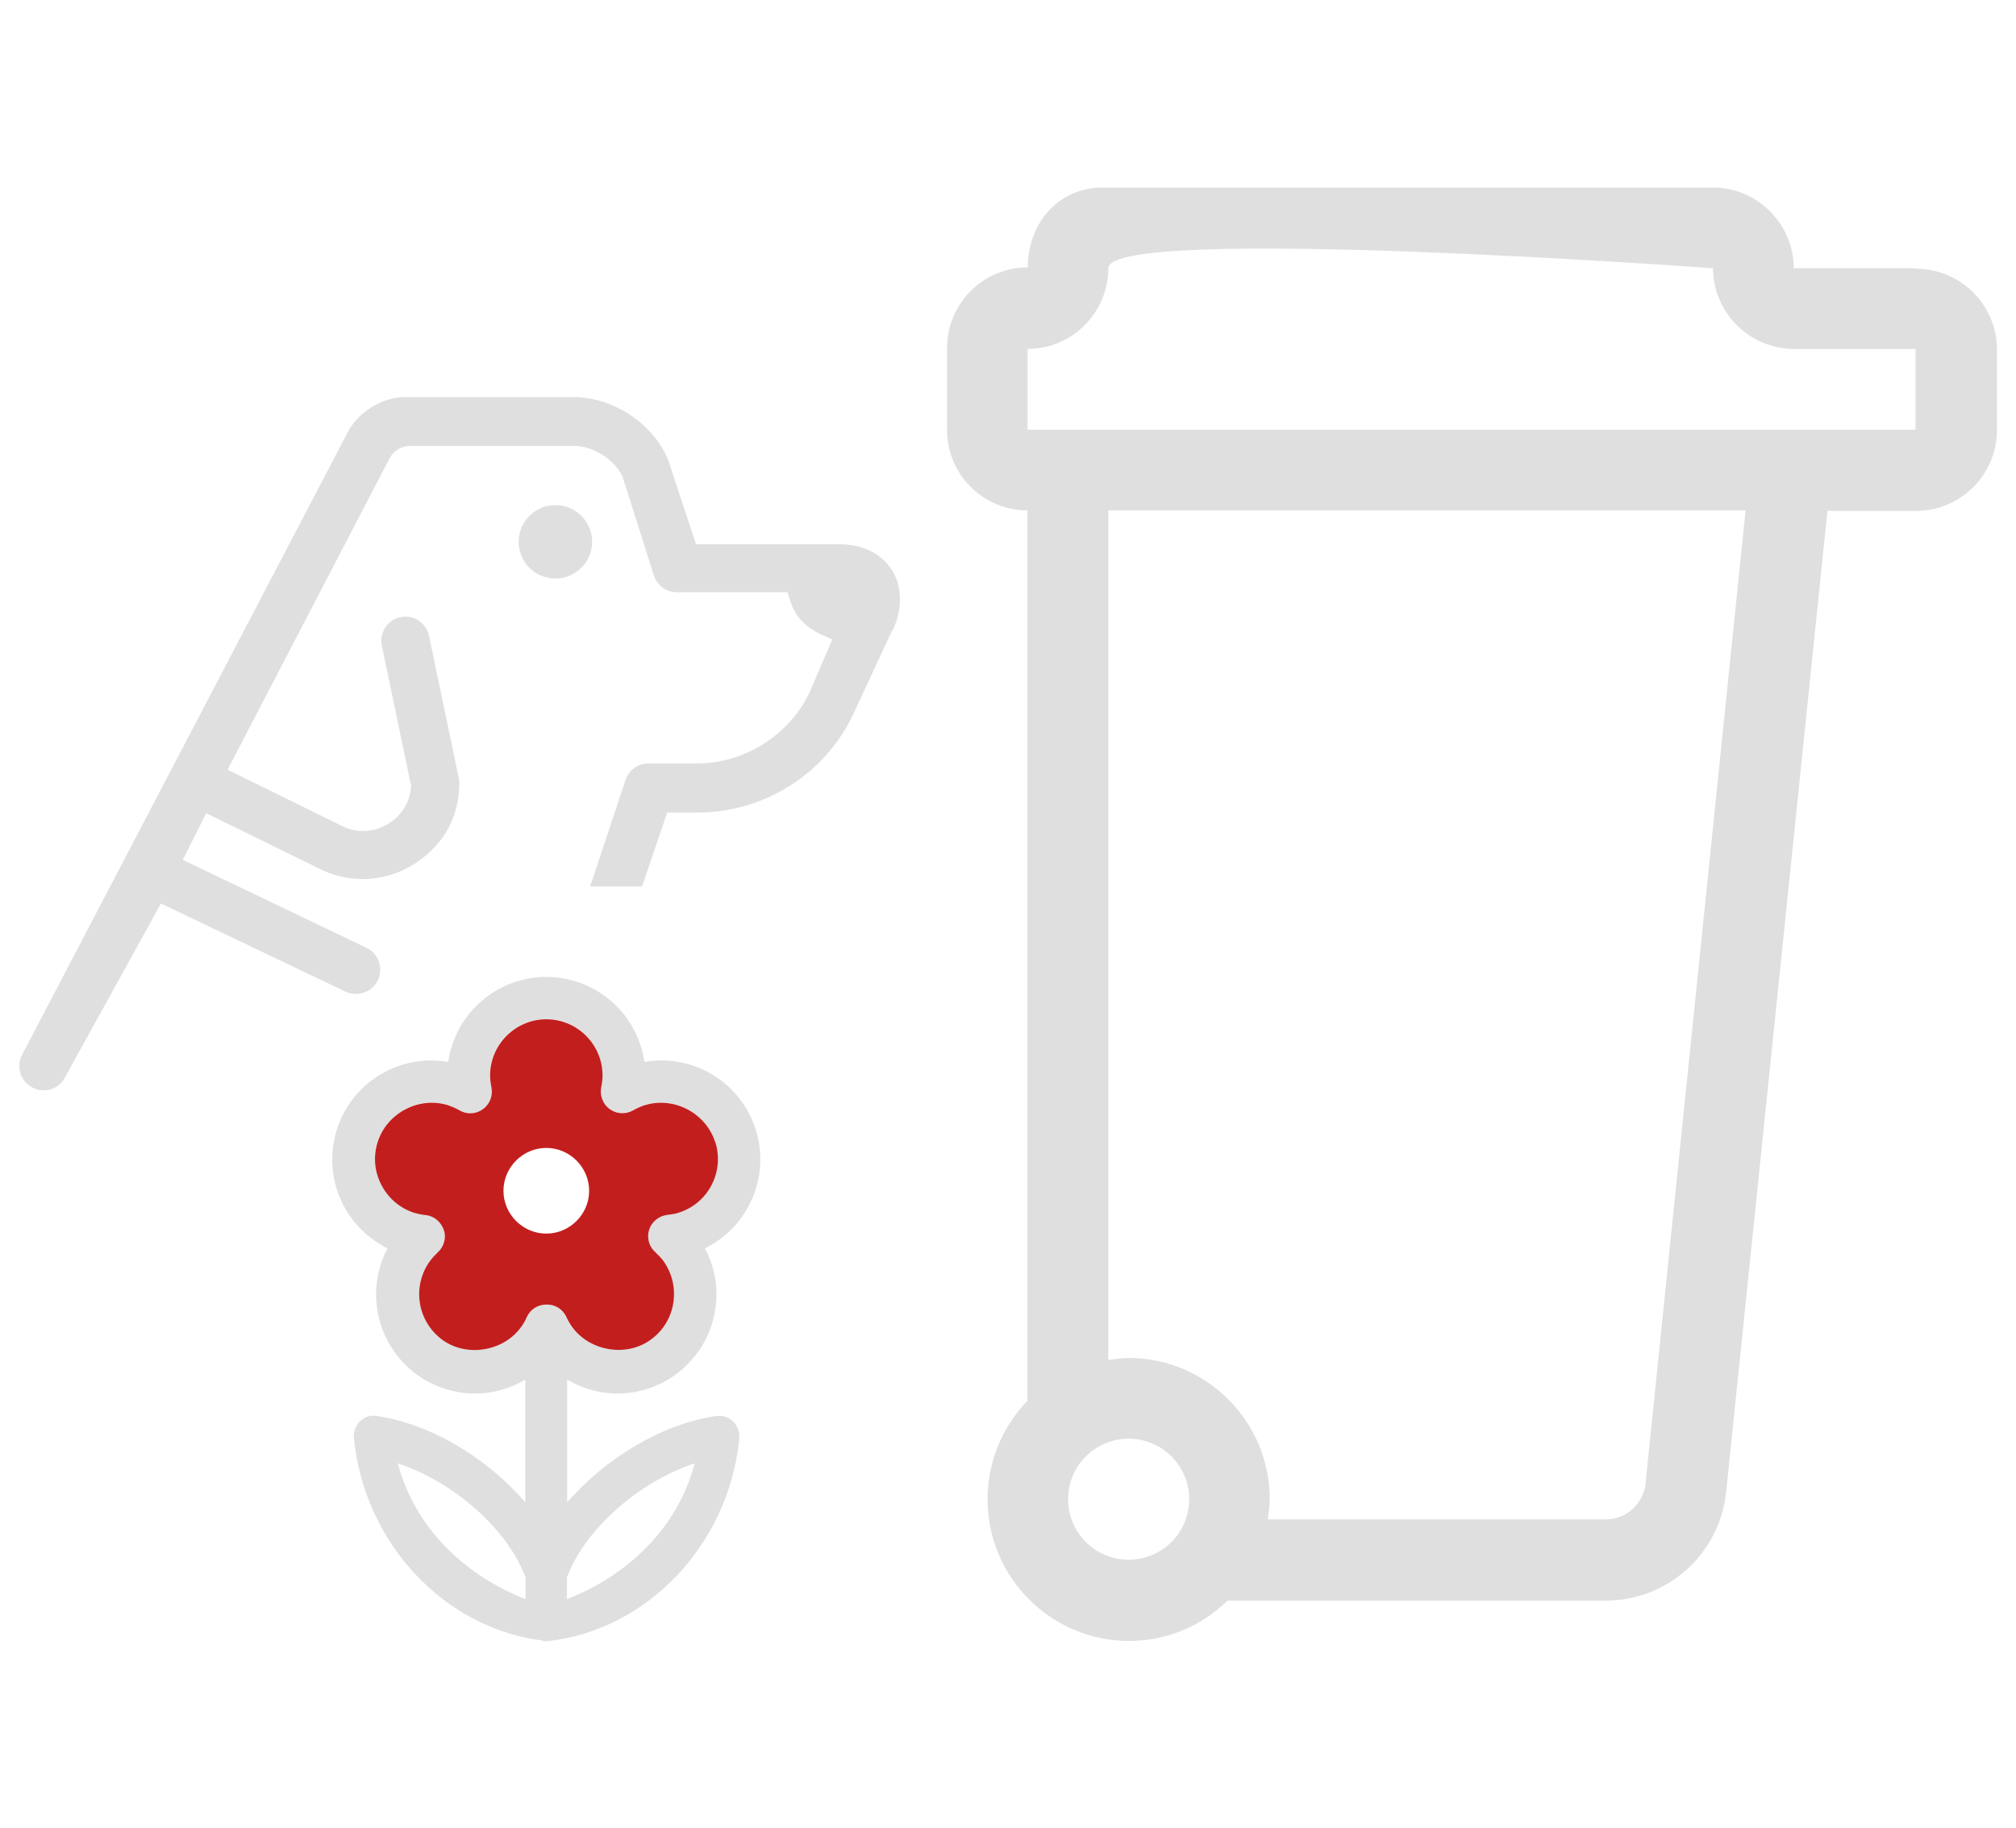
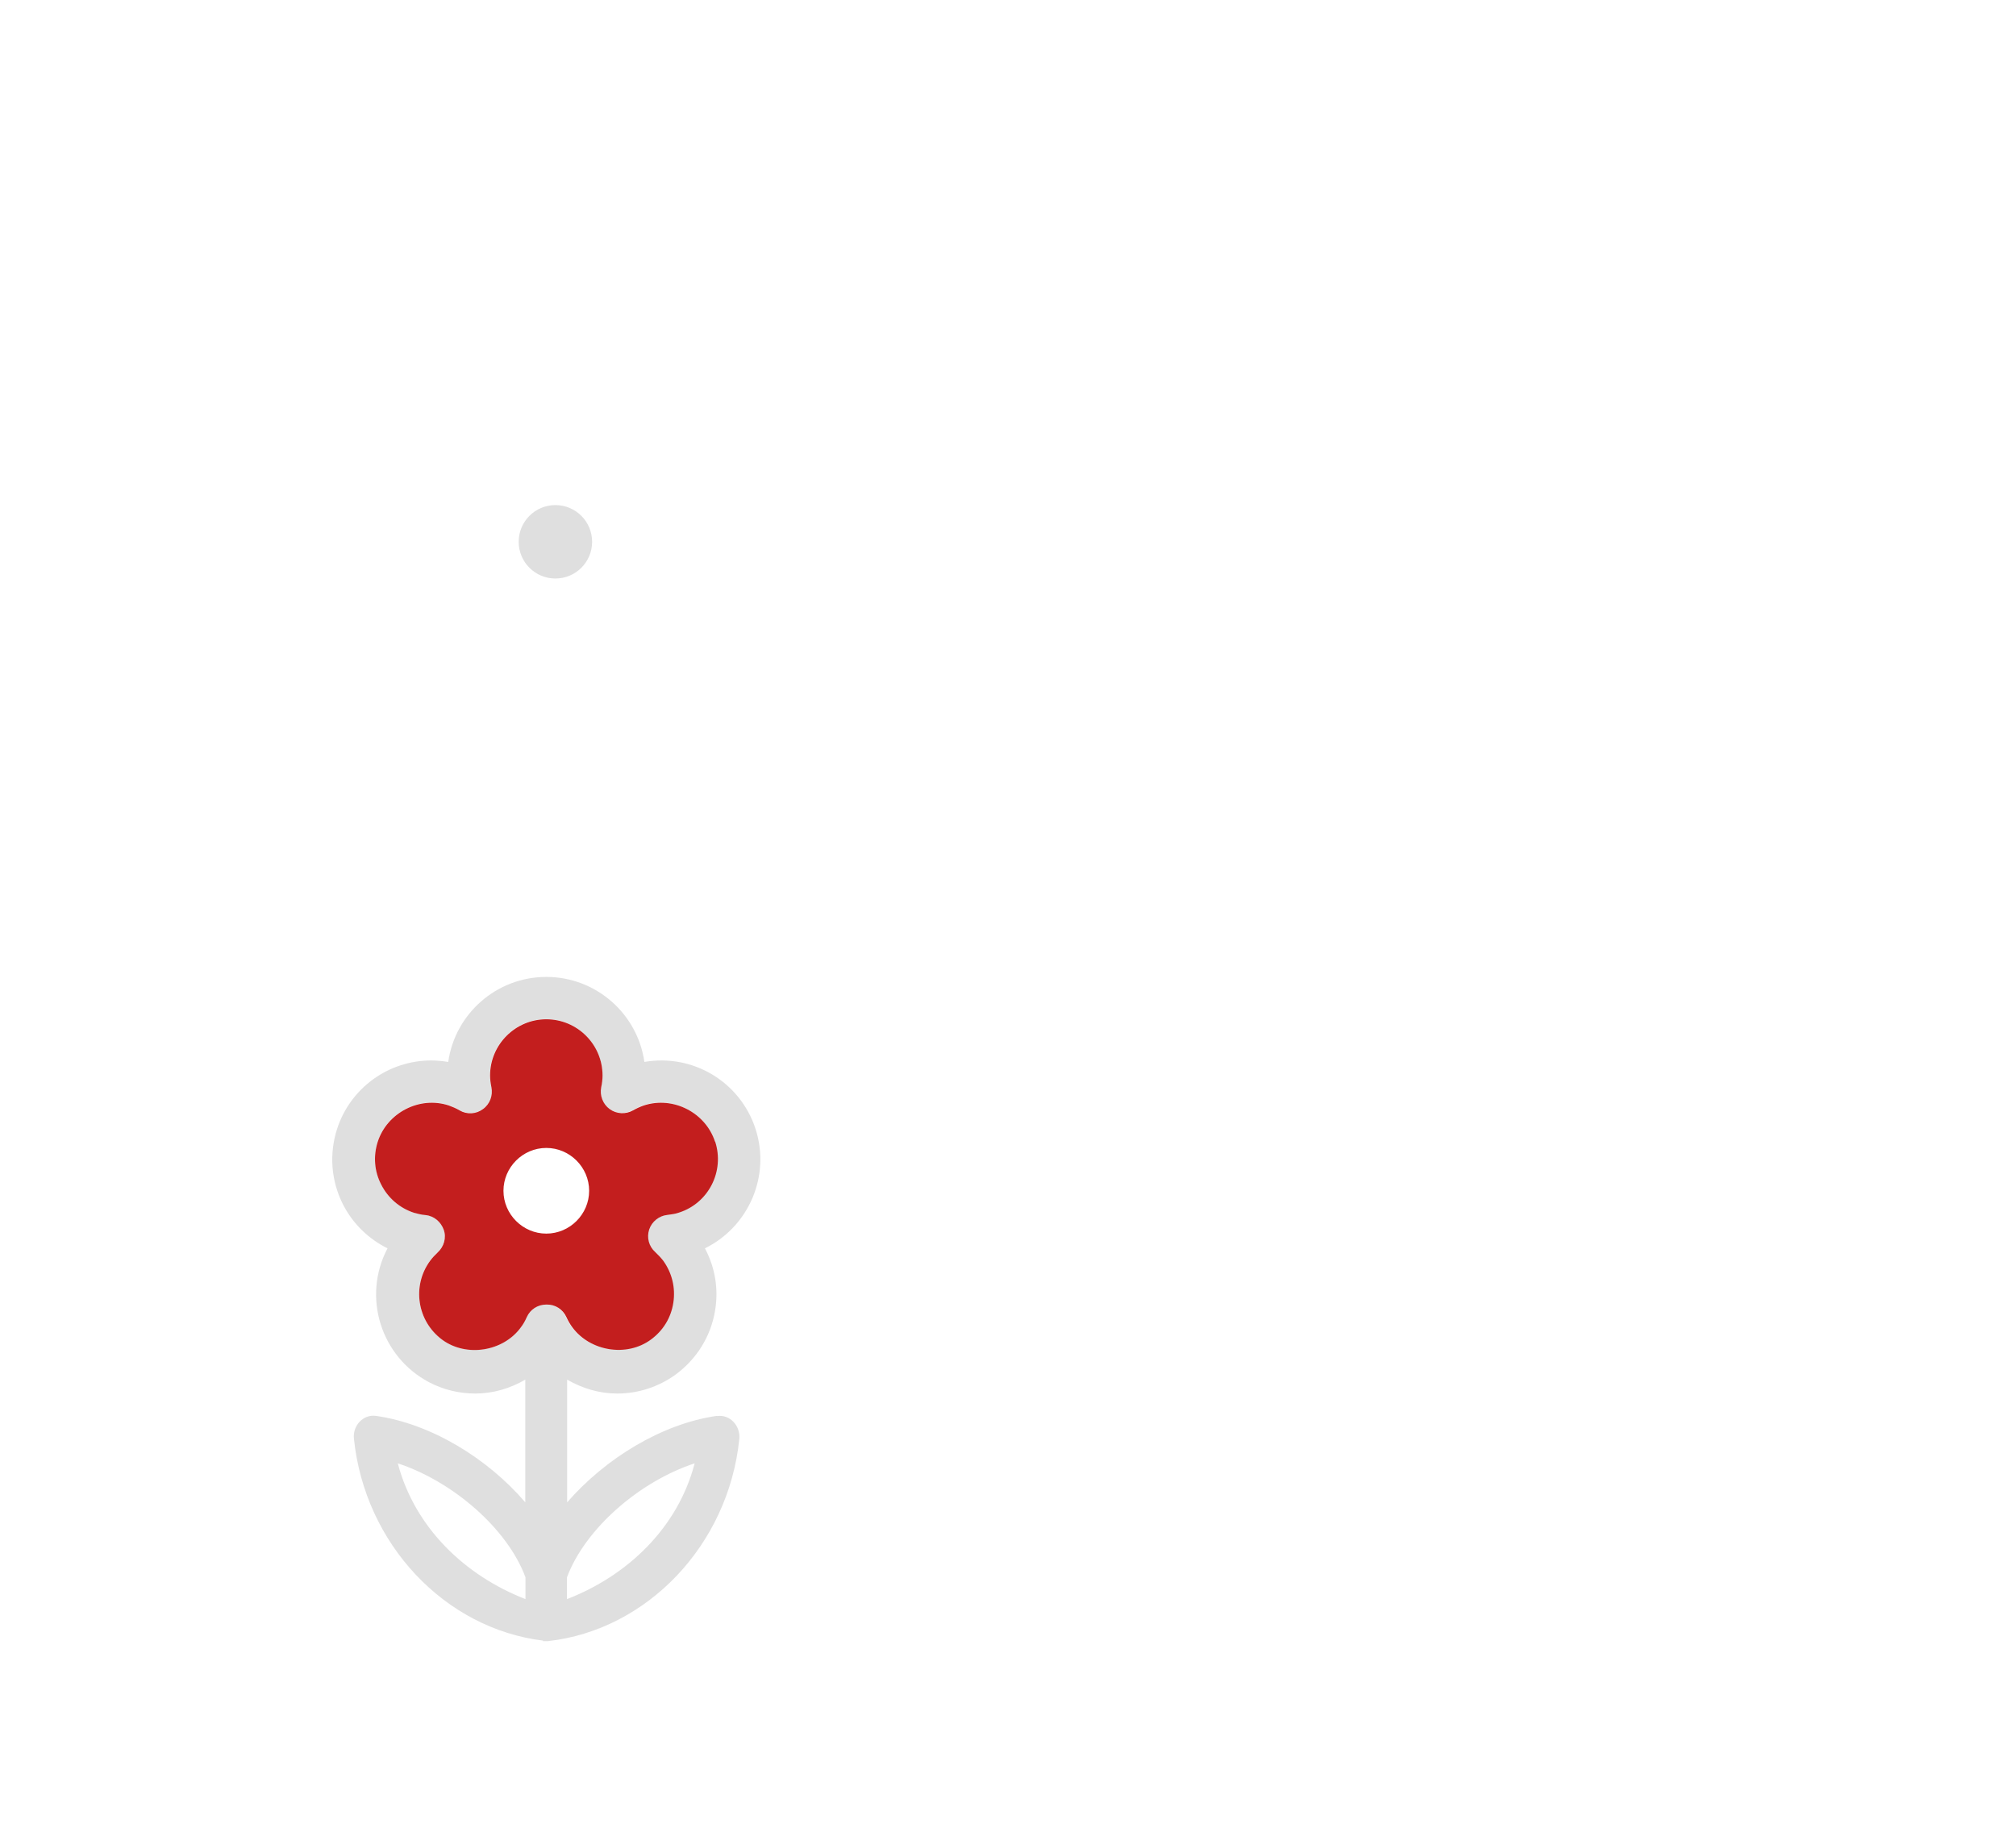
<svg xmlns="http://www.w3.org/2000/svg" id="Laag_1" viewBox="0 0 121.89 110.55">
  <defs>
    <style>.cls-1{fill:#c31e1e;}.cls-2{fill:#dfdfdf;}</style>
  </defs>
-   <path class="cls-2" d="M115.82,16.22h-7.37c0-2.68-2.2-4.88-4.88-4.88h-36.92c-2.66,0-4.51,2.17-4.51,4.83h-.05c-2.68.02-4.83,2.2-4.83,4.88v4.95c0,2.68,2.17,4.86,4.86,4.86v53.84c-3.29,3.4-3.2,8.82.2,12.11,1.17,1.13,2.64,1.91,4.24,2.24,2.98.59,5.76-.41,7.66-2.27h22.87c3.73,0,6.86-2.81,7.27-6.52l6.13-59.37h5.37c2.68,0,4.88-2.2,4.88-4.88v-4.88c0-2.68-2.2-4.88-4.88-4.88l-.02-.02ZM68.24,94.31c-2.03,0-3.66-1.64-3.66-3.66s1.64-3.66,3.66-3.66,3.66,1.64,3.66,3.66-1.64,3.66-3.66,3.66ZM99.5,89.7c-.15,1.24-1.17,2.17-2.42,2.17h-20.43c.05-.39.12-.81.12-1.22,0-4.71-3.83-8.54-8.54-8.54-.41,0-.83.07-1.22.12V30.86h38.53l-6.05,58.84ZM115.82,25.98h-53.69v-4.88c2.68,0,4.88-2.2,4.88-4.88s36.56,0,36.56,0c.02,2.71,2.22,4.88,4.93,4.88h7.32v4.88Z" />
  <circle class="cls-2" cx="33.58" cy="32.76" r="2.22" />
-   <path class="cls-2" d="M53.9,34.43c-.37-.56-1.26-1.52-3.18-1.52h-8.64l-1.68-5.1c-.89-2.17-3.28-3.78-5.69-3.8h-10.26c-1.37,0-2.88.96-3.49,2.25L1.33,63.79c-.34.66-.13,1.48.5,1.89.68.45,1.58.26,2.03-.41l5.87-10.64,11.16,5.33c.75.35,1.66.01,1.98-.74.31-.72,0-1.57-.71-1.91l-11.11-5.32,1.42-2.82,6.95,3.41c2.44,1.17,5.39.53,7.21-1.77.78-.99,1.14-2.23,1.14-3.49v-.12l-1.83-8.75c-.3-1.36-2.11-1.6-2.73-.35-.15.29-.19.63-.12.95l1.76,8.44v.1c-.07.92-.56,1.71-1.34,2.2-.86.53-1.89.61-2.78.18l-6.97-3.43,9.78-18.8c.25-.49.76-.8,1.32-.78h9.84c1.15,0,2.45.81,2.94,1.86l1.89,5.96c.19.62.75,1.03,1.4,1.03h6.69l.16.52c.09.3.22.56.37.8.34.52.84.93,1.45,1.21l.72.33-1.37,3.19c-1.2,2.56-3.93,4.3-6.77,4.3h-2.96c-.64,0-1.2.4-1.4,1l-2.14,6.44h3.14l1.52-4.47h1.83c4.02,0,7.71-2.32,9.41-5.93l2.36-5.08h.03c.61-1.27.59-2.67-.06-3.69Z" />
  <path class="cls-2" d="M43.34,85.61c-3.33.48-6.75,2.58-9.05,5.23v-7.42c.92.53,1.95.84,3.03.84,1.27,0,2.49-.4,3.52-1.14,1.29-.95,2.15-2.33,2.4-3.91.21-1.29-.01-2.59-.62-3.73,2.63-1.29,3.99-4.36,3.06-7.22-.92-2.84-3.78-4.56-6.72-4.05-.41-2.9-2.91-5.14-5.93-5.14s-5.52,2.24-5.93,5.14c-.34-.05-.67-.09-1.02-.09-2.6,0-4.9,1.67-5.7,4.14-.49,1.53-.36,3.15.36,4.57.6,1.17,1.54,2.08,2.69,2.65-1.54,2.92-.42,6.54,2.5,8.09.87.46,1.83.69,2.81.69,1.07,0,2.11-.31,3.02-.84v7.42c-2.29-2.67-5.71-4.76-9.04-5.23-.75-.1-1.41.58-1.32,1.39.66,6.37,5.5,11.47,11.43,12.2v.03h.31c5.98-.67,10.9-5.8,11.56-12.22.08-.8-.57-1.49-1.32-1.39h-.04ZM24.05,88.48c3.34,1.1,6.63,3.95,7.72,6.89v1.32c-3.65-1.42-6.69-4.31-7.72-8.21ZM33.03,78.87c-.5,0-.97.3-1.18.76-.1.23-.22.44-.36.62-1.06,1.46-3.29,1.83-4.75.75-1.52-1.11-1.85-3.25-.74-4.77.14-.19.29-.36.47-.52.38-.34.53-.88.36-1.36s-.6-.84-1.1-.89c-.25-.03-.48-.08-.7-.14-.86-.28-1.57-.89-1.98-1.7-.41-.82-.49-1.73-.21-2.6.57-1.75,2.51-2.77,4.29-2.19.22.08.44.17.66.3.44.26,1,.23,1.41-.08.41-.3.61-.82.5-1.32-.05-.25-.08-.48-.08-.71,0-1.88,1.53-3.4,3.4-3.4s3.4,1.53,3.4,3.4c0,.23-.03.48-.08.71-.1.5.09,1.02.5,1.32s.97.32,1.41.08c.21-.12.43-.22.66-.3,1.77-.58,3.73.44,4.3,2.19.58,1.79-.4,3.72-2.19,4.29-.22.08-.47.12-.7.14-.5.05-.95.4-1.1.88-.16.49-.01,1.02.36,1.36.18.17.35.35.49.53.53.74.75,1.63.61,2.54s-.62,1.68-1.36,2.23c-1.48,1.07-3.69.7-4.75-.75-.14-.19-.26-.4-.36-.62-.21-.46-.67-.76-1.18-.76h-.03ZM34.28,96.69v-1.32c1.1-2.94,4.38-5.79,7.72-6.89-1.02,3.91-4.07,6.8-7.72,8.21Z" />
  <path class="cls-1" d="M43.23,69.03c-.57-1.75-2.52-2.77-4.3-2.19-.23.08-.45.18-.66.3-.44.25-1,.22-1.41-.08-.41-.3-.61-.82-.51-1.32.05-.23.08-.48.08-.71,0-1.88-1.53-3.4-3.4-3.4s-3.4,1.53-3.4,3.4c0,.23.03.47.08.71.1.5-.09,1.02-.51,1.32-.41.31-.97.34-1.41.08-.22-.13-.44-.22-.66-.3-1.77-.58-3.72.44-4.29,2.19-.28.87-.21,1.79.21,2.6.41.81,1.12,1.42,1.98,1.7.22.06.45.12.7.14.51.05.93.41,1.1.89.17.48.01,1.02-.36,1.36-.17.16-.33.33-.47.52-1.11,1.52-.78,3.65.74,4.77,1.46,1.07,3.69.71,4.75-.75.14-.18.26-.39.36-.62.21-.47.67-.76,1.18-.76h.03c.51-.01.97.29,1.18.75.1.22.22.43.36.62,1.06,1.45,3.28,1.83,4.75.75.74-.54,1.22-1.32,1.36-2.23.14-.91-.08-1.8-.61-2.54-.14-.18-.31-.36-.49-.53-.38-.34-.52-.87-.36-1.36.16-.48.6-.83,1.1-.88.23-.03.48-.06.7-.14,1.79-.57,2.77-2.5,2.19-4.29ZM33.03,74.59c-1.42,0-2.59-1.17-2.59-2.59s1.17-2.59,2.59-2.59,2.59,1.17,2.59,2.59-1.17,2.59-2.59,2.59Z" />
</svg>